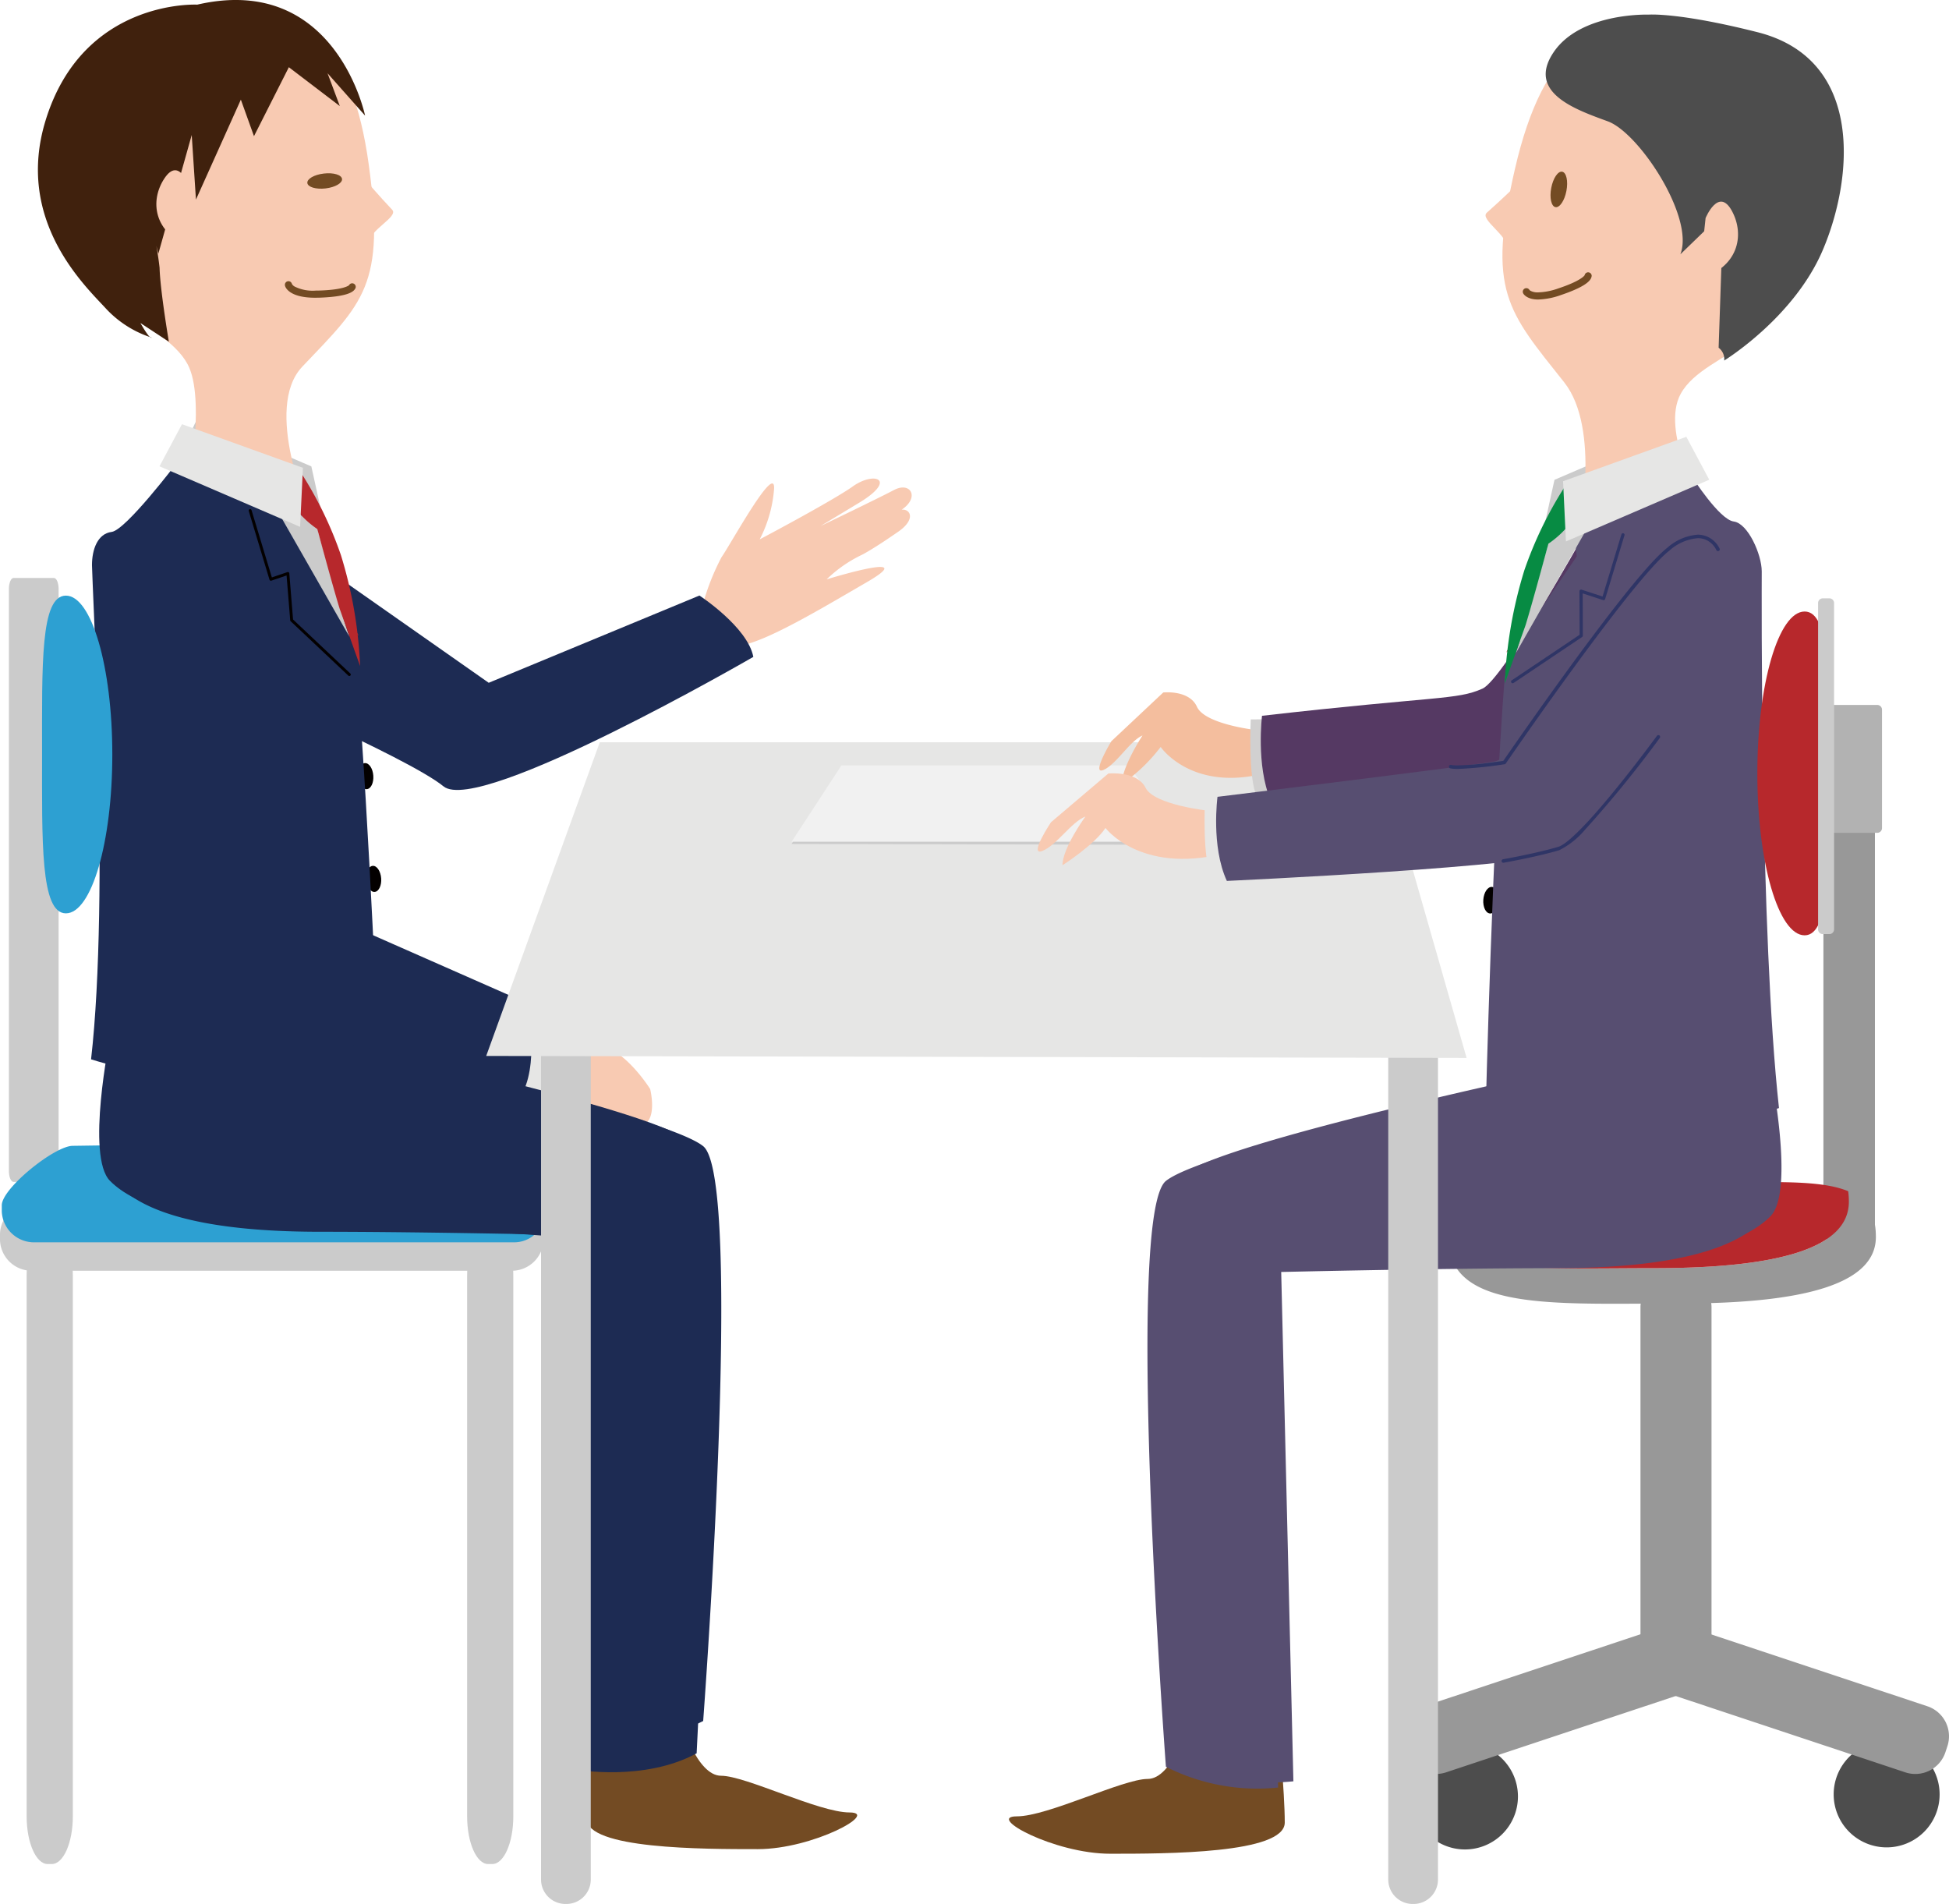
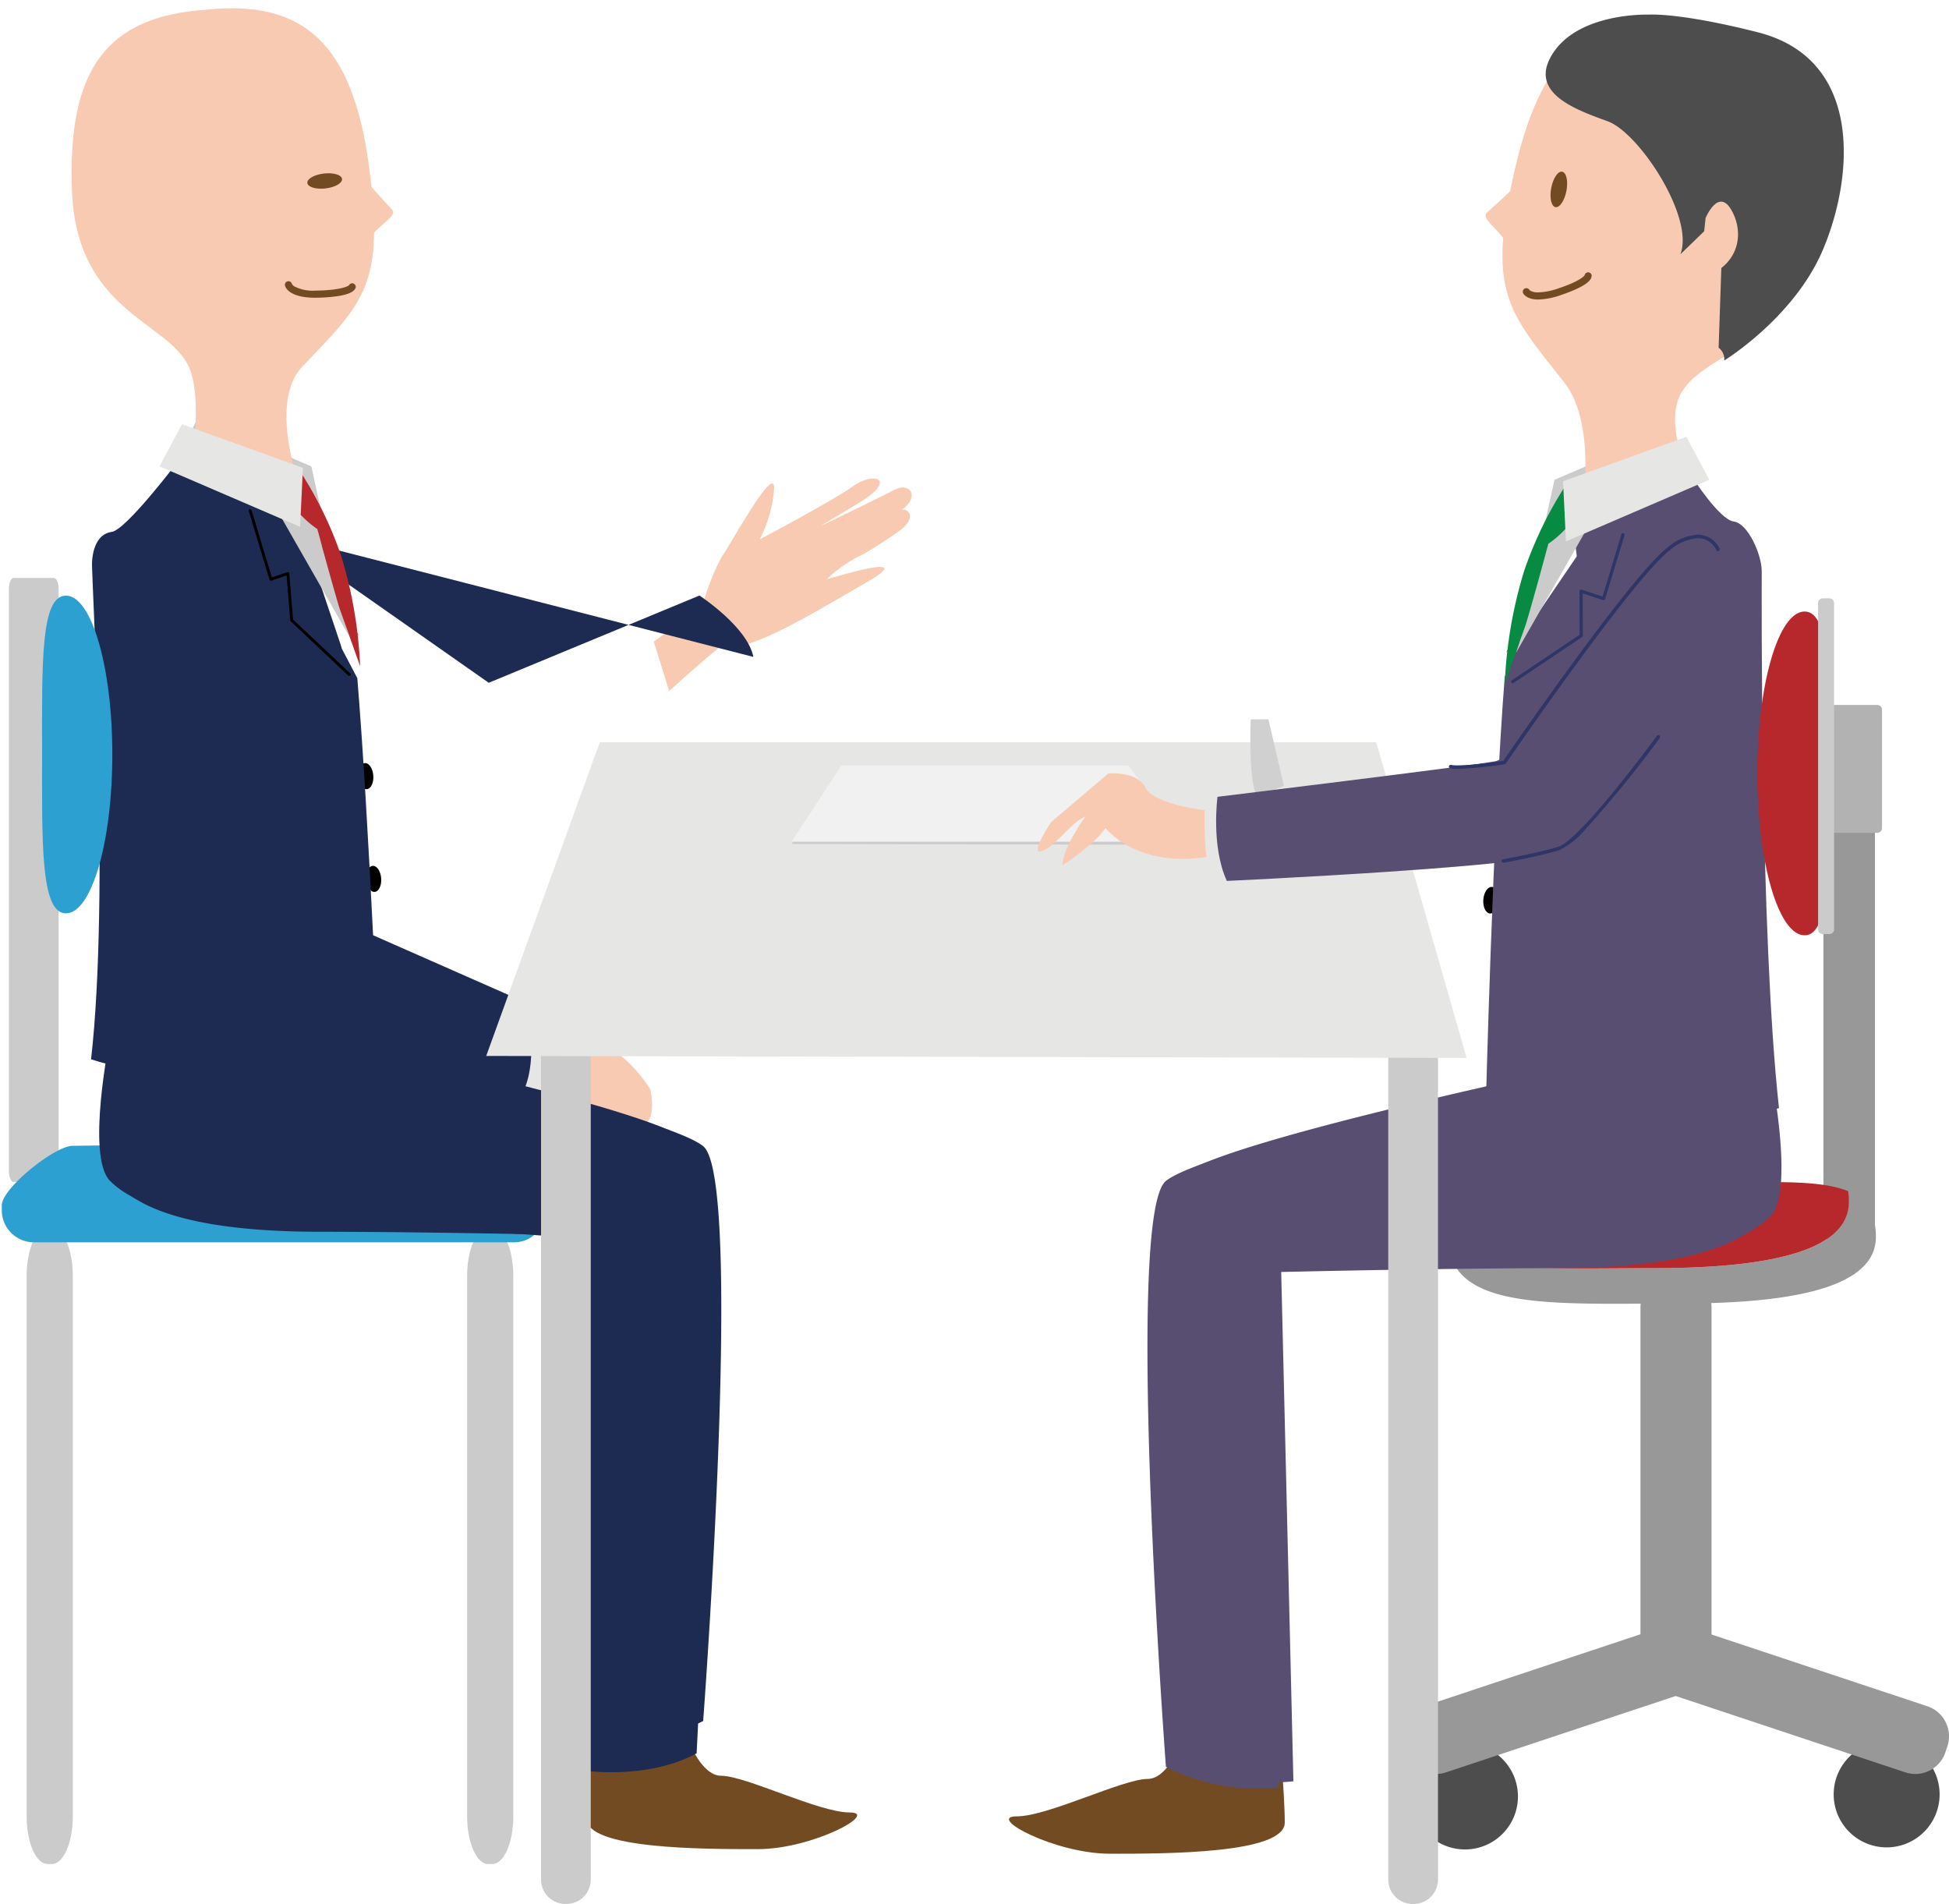
<svg xmlns="http://www.w3.org/2000/svg" width="205.079" height="200.318" viewBox="0 0 205.079 200.318">
  <defs>
    <style>.a{fill:none;}.b{clip-path:url(#a);}.c{clip-path:url(#b);}.d{fill:#f8cab2;}.e{fill:#1d2b53;}.f{fill:#cbcbcb;}.g{fill:#2da0d2;}.h{fill:#734b23;}.i{fill:#030000;}.j{fill:#40210d;}.k{fill:#b7282c;}.l{fill:#e6e6e5;}.m{fill:#989898;}.n{fill:#4d4d4d;}.o{fill:#574e71;}.p{fill:#f1f1f1;}.q{fill:#f4be9e;}.r{fill:#d1d0d0;}.s{fill:#553963;}.t{fill:#078b43;}.u{fill:#2f3566;}.v{fill:#b2b2b2;}</style>
    <clipPath id="a" transform="translate(-0 -0)">
      <rect class="a" width="205.079" height="200.318" />
    </clipPath>
    <clipPath id="b" transform="translate(-0 -0)">
      <rect class="a" x="-697.46" y="-499.841" width="1600" height="1200" />
    </clipPath>
  </defs>
  <title>アセット 4</title>
  <g class="b">
    <g class="c">
      <path class="d" d="M68.794,67.513l5.134-3.821a24.761,24.761,0,0,1,1.994-5.071c.909-1.265,5.717-10.097,5.527-7.162a13.822,13.822,0,0,1-1.511,5.289s7.636-4.035,9.808-5.58c2.269-1.614,4.718-.726.652,1.729l-4.066,2.453s5.897-2.826,7.748-3.801c1.85-.973,2.848,1.022.38,2.322-2.468,1.298-7.742,3.653-7.742,3.653s6.395-3.086,7.63-3.734c1.232-.649,2.342.659.154,2.16-.131.089-2.403,1.684-3.775,2.406a13.888,13.888,0,0,0-3.745,2.599s10.137-3.127,4.221.301c-5.918,3.428-13.118,7.812-14.919,6.518-.251-.18-5.872,4.933-5.872,4.933" transform="translate(-0 -0)" />
-       <path class="e" d="M29.232,56.273l22.193,15.563,22.17-9.179s5.075,3.309,5.672,6.455c0,0-28.847,16.698-32.6,13.622-3.755-3.076-23.45-11.513-23.45-11.513" transform="translate(-0 -0)" />
+       <path class="e" d="M29.232,56.273l22.193,15.563,22.17-9.179s5.075,3.309,5.672,6.455" transform="translate(-0 -0)" />
      <path class="f" d="M6.168,123.189c0,.641-.221,1.162-.493,1.162h-4.247c-.272,0-.493-.521-.493-1.162v-61.219c0-.642.221-1.162.493-1.162h4.247c.272,0,.493.52.493,1.162Z" transform="translate(-0 -0)" />
      <path class="f" d="M54.012,191.102c0,2.77-.99,5.015-2.211,5.015h-.436c-1.222,0-2.212-2.245-2.212-5.015v-56.878c0-2.769.99-5.014,2.212-5.014h.436c1.221,0,2.211,2.245,2.211,5.014Z" transform="translate(-0 -0)" />
      <path class="f" d="M7.663,191.102c0,2.77-.99,5.015-2.212,5.015h-.435c-1.222,0-2.212-2.245-2.212-5.015v-56.878c0-2.769.99-5.014,2.212-5.014h.435c1.222,0,2.212,2.245,2.212,5.014Z" transform="translate(-0 -0)" />
-       <path class="f" d="M57.189,130.478a3.337,3.337,0,0,1-3.446,3.217H3.447a3.338,3.338,0,0,1-3.447-3.217v-.668a3.338,3.338,0,0,1,3.447-3.217h50.296a3.337,3.337,0,0,1,3.446,3.217Z" transform="translate(-0 -0)" />
      <path class="g" d="M57.376,127.451a3.278,3.278,0,0,1-3.346,3.254H3.661a3.392,3.392,0,0,1-3.473-3.254V126.808c0-1.777,5.564-6.255,7.468-6.255l45.643-.645c1.902,0,4.077,5.123,4.077,6.9Z" transform="translate(-0 -0)" />
      <path class="h" d="M71.65,181.068s1.652,5.76,4.227,5.76c2.573,0,10.294,3.861,13.511,3.861s-3.86,3.86-9.652,3.86c-5.791,0-18.016,0-18.016-3.217s.643-9.652.643-9.652Z" transform="translate(-0 -0)" />
      <polygon class="f" points="20.808 43.939 32.761 49.07 34.389 56.468 18.556 48.674 20.808 43.939" />
      <path class="d" d="M38.803,17.327c-1.742-12.681-6.816-17.411-17.162-16.297-10.381.698-14.558,6.238-14.07,19.028.488,12.834,10.211,13.727,12.34,18.621,1.707,3.919-.253,13.892-.253,13.892l6.263.116.003-.025.146-.077h.148l-.002.026,6.361,1.479s-4.931-11.139-.764-15.516c6.431-6.756,8.737-8.524,6.99-21.247" transform="translate(-0 -0)" />
      <path class="h" d="M34.257,19.824c1.008-.118,1.784-.564,1.733-.997-.05-.433-.908-.689-1.917-.569-1.007.117-1.784.563-1.733.996.05.431.909.687,1.917.57" transform="translate(-0 -0)" />
      <path class="i" d="M39.28,81.599c-.056-.757-.455-1.345-.89-1.312-.435.034-.741.672-.685,1.43.056.757.455,1.344.89,1.311.435-.032.743-.672.685-1.429" transform="translate(-0 -0)" />
      <path class="i" d="M40.108,92.41c-.057-.758-.455-1.345-.89-1.313-.435.034-.742.673-.685,1.43.056.758.455,1.344.89,1.312.434-.033.742-.673.685-1.429" transform="translate(-0 -0)" />
-       <path class="j" d="M20.756.488s-12.033-.631-15.962,12.191c-3.188,10.405,3.98,17.227,6.274,19.7a11.226,11.226,0,0,0,4.88,3.138s-.122.309-1.173-1.531l2.994,1.967s-.919-5.416-.978-7.787a34.528,34.528,0,0,0-1.491-6.852l1.361,5.377,3.513-12.487.445,6.794,4.725-10.514,1.381,3.842,3.669-7.255,5.363,4.088-1.292-3.452,3.949,4.457s-3.092-15.03-17.658-11.676" transform="translate(-0 -0)" />
      <path class="d" d="M38.299,18.758s1.659,1.937,2.963,3.307c.721.757-2.486,2.148-2.371,3.474" transform="translate(-0 -0)" />
      <path class="d" d="M19.914,19.722s-1.033-3.326-2.609-.96-1.131,5.743,2.709,7.19" transform="translate(-0 -0)" />
      <path class="e" d="M35.844,67.82l-3.889-11.57-.644-6.389.306.075c-.025-.037-.039-.056-.039-.056l-13.031-1.107s-5.317,7.005-6.797,7.19c-1.48.183-2.072,1.843-2.072,3.502s1.878,34.783-.096,51.988c0,0,16.817,5.523,30.283.361,0,0-1.006-25.076-2.267-40.465l-1.631-3.101c-.039-.13-.08-.274-.123-.428" transform="translate(-0 -0)" />
      <path class="f" d="M31.848,52.515l-.23-.047c.034.043.091.113.17.211Z" transform="translate(-0 -0)" />
      <path class="f" d="M29.127,53.619l7.631,13.355c-.857-2.464-3.369-11.312-3.369-11.312a9.945,9.945,0,0,1-2.704-2.735l1.102-3.009c-.078-.098-.136-.17-.171-.211l-.304-.061Z" transform="translate(-0 -0)" />
      <path class="k" d="M35.844,64.064c.043.123.084.238.123.343l1.731,2.489c-.006-.049-.011-.096-.016-.144Z" transform="translate(-0 -0)" />
      <path class="k" d="M31.788,49.918l-1.104,3.009a9.922,9.922,0,0,0,2.705,2.735s1.597,5.938,2.356,8.402l2.147,6.018a46.022,46.022,0,0,0-2.023-11.689,40.319,40.319,0,0,0-4.081-8.475" transform="translate(-0 -0)" />
      <polygon class="l" points="19.148 44.631 31.874 49.217 31.578 55.432 16.781 49.063 19.148 44.631" />
      <path class="i" d="M36.652,71.081l-6.068-5.719a.145.145,0,0,1-.047-.099l-.383-4.718-1.6.546a.156.156,0,0,1-.12-.01.159.159,0,0,1-.076-.091l-2.183-7.228a.154.154,0,0,1,.102-.19.151.151,0,0,1,.19.102l2.138,7.076,1.636-.558a.163.163,0,0,1,.134.017.155.155,0,0,1,.067.115l.394,4.856,6.025,5.679a.153.153,0,0,1-.104.264.149.149,0,0,1-.105-.042" transform="translate(-0 -0)" />
      <path class="g" d="M11.818,79.38c0-9.23-2.188-16.714-4.885-16.714-2.696,0-2.506,7.35-2.506,16.58,0,9.231-.19,16.848,2.506,16.848,2.697,0,4.885-7.483,4.885-16.714" transform="translate(-0 -0)" />
      <path class="e" d="M12.654,109.865s-2.574,12.439,0,15.014c2.573,2.572,8.578,4.716,21.017,4.716s30.025.43,30.025.43l-1.286,53.188a20.843,20.843,0,0,0,11.58-2.145s4.289-57.048,0-60.479-39.032-10.724-39.032-10.724" transform="translate(-0 -0)" />
      <path class="d" d="M51.686,107.293a58.552,58.552,0,0,0,11.052,2.563c3.012.404,5.676,4.728,5.676,4.728s1.063,4.272-1.715,3.86a23.18,23.18,0,0,1-6.344-2.416,11.821,11.821,0,0,1-9.527-3.292" transform="translate(-0 -0)" />
      <path class="l" d="M54.903,105.576l2.573,1.287s.859,6.434-.857,9.008l-2.574-.43Z" transform="translate(-0 -0)" />
      <path class="e" d="M25.521,63.541l4.719,30.883,25.306,11.152s1.287,6.863-.857,9.865c0,0-36.889-10.722-37.317-16.298-.429-5.577-3.003-20.161-3.003-20.161" transform="translate(-0 -0)" />
      <path class="e" d="M11.57,109.222s-2.549,12.438,0,15.012c2.548,2.574,8.492,4.718,20.807,4.718s27.413,1.251,27.413,1.251l.858,55.982s7.134,1.285,12.654-1.717c0,0,3.239-61.092-1.008-64.523-4.247-3.432-38.643-10.723-38.643-10.723" transform="translate(-0 -0)" />
      <path class="m" d="M180.09,137.491a3.214,3.214,0,0,0-3.277-3.146h-.92a3.214,3.214,0,0,0-3.278,3.146V173.064a3.213,3.213,0,0,0,3.278,3.146h.92a3.213,3.213,0,0,0,3.277-3.146Z" transform="translate(-0 -0)" />
      <path class="n" d="M159.723,189.008a5.574,5.574,0,1,0-5.574,5.574,5.574,5.574,0,0,0,5.574-5.574" transform="translate(-0 -0)" />
      <path class="n" d="M204.092,188.789a5.574,5.574,0,1,0-5.572,5.574,5.572,5.572,0,0,0,5.572-5.574" transform="translate(-0 -0)" />
      <path class="m" d="M180.197,173.636a3.332,3.332,0,0,1-2.109,4.214l-25.932,8.621a3.335,3.335,0,0,1-4.215-2.111l-.21-.633a3.332,3.332,0,0,1,2.112-4.213l25.93-8.621a3.33,3.33,0,0,1,4.213,2.111Z" transform="translate(-0 -0)" />
      <path class="m" d="M172.443,173.636a3.332,3.332,0,0,0,2.111,4.214l25.93,8.621a3.335,3.335,0,0,0,4.215-2.111l.209-.633a3.331,3.331,0,0,0-2.111-4.213l-25.93-8.621a3.33,3.33,0,0,0-4.213,2.111Z" transform="translate(-0 -0)" />
      <path class="m" d="M197.285,87.672c0-.439-.227-.797-.504-.797h-4.414c-.277,0-.502.358-.502.797v41.954c0,.439.225.796.502.796h4.414c.277,0,.504-.357.504-.796Z" transform="translate(-0 -0)" />
      <path class="m" d="M173.998,133.426c13.398,0,20.545-2.187,20.545-6.994a8.112,8.112,0,0,0-.072-1.103c1.918.805,2.914,2.251,2.914,4.818,0,4.808-7.147,6.994-20.545,6.994-12.553,0-23.071.767-24.35-5.605,4.17,2.304,12.291,1.89,21.508,1.89" transform="translate(-0 -0)" />
      <path class="k" d="M176.621,124.464c8.48,0,14.541-.522,17.85.865a8.27,8.27,0,0,1,.072,1.103c0,4.807-7.147,6.994-20.545,6.994-9.217,0-17.338.414-21.508-1.89a7.062,7.062,0,0,1-.131-1.389c0-3.139,10.862-5.683,24.262-5.683" transform="translate(-0 -0)" />
      <path class="h" d="M125.066,181.293s-1.684,5.871-4.308,5.871c-2.622,0-10.492,3.936-13.77,3.936-3.279,0,3.934,3.933,9.836,3.933s18.361,0,18.361-3.279c0-3.278-.654-9.836-.654-9.836Z" transform="translate(-0 -0)" />
      <path class="o" d="M185.193,113.316s2.623,12.678,0,15.301c-2.623,2.622-8.742,4.808-21.42,4.808s-30.601.438-30.601.438l1.312,54.205a21.23,21.23,0,0,1-11.803-2.186s-4.372-58.14,0-61.636c4.371-3.498,39.78-10.93,39.78-10.93" transform="translate(-0 -0)" />
      <path class="o" d="M186.297,112.66s2.598,12.678,0,15.301c-2.596,2.623-8.654,4.808-21.205,4.808s-30.295.438-30.295.438l1.298,54.206a20.84,20.84,0,0,1-11.685-2.186s-4.328-58.141,0-61.637c4.328-3.498,39.383-10.93,39.383-10.93" transform="translate(-0 -0)" />
      <path class="f" d="M59.502,103.883h.09a2.57,2.57,0,0,1,2.57,2.57v91.295a2.57,2.57,0,0,1-2.57,2.57h-.09a2.572,2.572,0,0,1-2.572-2.572V106.455A2.572,2.572,0,0,1,59.502,103.883Z" />
      <path class="f" d="M148.646,103.883h.09a2.572,2.572,0,0,1,2.572,2.572v91.291a2.572,2.572,0,0,1-2.572,2.572h-.09a2.57,2.57,0,0,1-2.57-2.57v-91.295A2.57,2.57,0,0,1,148.646,103.883Z" />
      <polygon class="f" points="175.75 45.253 163.566 50.482 161.908 58.022 178.045 50.079 175.75 45.253" />
      <path class="d" d="M159.416,17.734c2.973-12.871,8.629-17.26,19.158-15.15,10.606,1.685,14.383,7.769,12.69,20.87-1.698,13.145-11.774,13.157-14.42,17.989-2.119,3.869,2.181,11.547,2.181,11.547l-9.629,2.299-.005.025-.213-.051-.217-.025.004-.027-2.836.839s2.342-10.927-1.533-15.816c-5.981-7.541-8.16-9.584-5.18-22.5" transform="translate(-0 -0)" />
      <path class="h" d="M163.225,19.776c.195-1.03.713-1.795,1.154-1.71.442.084.641.986.444,2.016-.196,1.028-.713,1.793-1.155,1.71-.441-.085-.64-.988-.443-2.016" transform="translate(-0 -0)" />
      <path class="d" d="M159.801,19.254s-1.887,1.835-3.354,3.122c-.81.712,2.356,2.44,2.112,3.793" transform="translate(-0 -0)" />
      <path class="n" d="M173.478,1.539s-7.195-.258-10.027,3.992,2.435,6.024,5.734,7.237c3.301,1.213,9.148,10.125,7.627,13.99l4.508-4.363-.481,14.191a1.504,1.504,0,0,1,.586,1.346s7.313-4.475,10.358-11.588c3.207-7.494,4.437-20.101-6.844-22.954-8.33-2.107-11.461-1.851-11.461-1.851" transform="translate(-0 -0)" />
      <path class="d" d="M179.467,22.94s1.371-3.323,2.771-.744c1.399,2.579.627,6.009-3.455,7.138" transform="translate(-0 -0)" />
      <polygon class="l" points="144.81 78.092 63.111 78.092 51.16 111.096 154.32 111.305 144.81 78.092" />
      <polygon class="f" points="83.289 88.793 124.818 88.881 118.715 80.998 88.552 80.936 83.289 88.793" />
      <polygon class="p" points="83.297 88.557 124.825 88.557 118.706 80.521 88.542 80.521 83.297 88.557" />
-       <path class="q" d="M131.955,76.777s-5.188-.604-6.006-2.414-3.549-1.508-3.549-1.508l-5.459,5.129s-2.183,3.619-.819,3.016,2.729-3.016,4.095-3.619c0,0-2.184,3.318-2.184,5.128a18.158,18.158,0,0,0,4.095-3.921s3.275,4.826,11.192,2.714" transform="translate(-0 -0)" />
      <path class="r" d="M133.467,75.674l-1.863.016s-.293,6.31.656,8.13l2.829-1.154" transform="translate(-0 -0)" />
-       <path class="s" d="M166.547,56.465s-8.389,15.023-10.559,15.988c-2.714,1.207-4.695.748-23.195,2.856,0,0-.635,5.197.891,8.847,0,0,30.068-1.517,32.05-3.104,1.983-1.587,13.079-12.739,13.079-12.739" transform="translate(-0 -0)" />
      <path class="i" d="M156.924,83.634c.057-.771.463-1.37.906-1.337.444.033.756.686.699,1.457-.058.772-.464,1.369-.908,1.336-.443-.033-.756-.685-.697-1.456" transform="translate(-0 -0)" />
      <path class="i" d="M156.078,94.652c.059-.771.465-1.371.908-1.338.444.033.756.686.697,1.457-.056.772-.462,1.37-.906,1.337-.443-.032-.756-.685-.699-1.456" transform="translate(-0 -0)" />
      <path class="o" d="M160.664,66.25l5.25-7.723-.869-7.195-.311.08c.026-.039.039-.06.039-.06l13.28-1.174s2.863,4.494,4.373,4.689c1.508.195,2.949,3.488,2.949,5.246,0,1.757-.195,38.241,1.814,56.467,0,0-17.138,5.85-30.861.383,0,0,.721-29.455,2.004-45.758l1.312-3.351c.04-.139.977-1.44,1.02-1.604" transform="translate(-0 -0)" />
      <path class="f" d="M164.498,53.992l.236-.047c-.035.043-.095.115-.175.215Z" transform="translate(-0 -0)" />
      <path class="f" d="M167.271,55.118l-7.777,13.61c.873-2.511,3.433-11.529,3.433-11.529a10.091,10.091,0,0,0,2.756-2.787l-1.125-3.066c.08-.101.141-.172.176-.215l.31-.063Z" transform="translate(-0 -0)" />
      <path class="k" d="M160.426,65.763c-.043.126-.086.243-.125.351l-1.764,2.537c.006-.05.01-.099.016-.147Z" transform="translate(-0 -0)" />
      <path class="t" d="M164.559,51.346l1.125,3.066a10.088,10.088,0,0,1-2.756,2.788s-1.629,6.05-2.4,8.563l-2.19,6.134a46.898,46.898,0,0,1,2.063-11.914,41.212,41.212,0,0,1,4.158-8.637" transform="translate(-0 -0)" />
      <polygon class="l" points="177.441 45.957 164.47 50.632 164.773 56.965 179.853 50.474 177.441 45.957" />
      <path class="u" d="M159.027,71.81a.166.166,0,0,1,.045-.234l7.141-4.791-.018-4.584a.164.164,0,0,1,.07-.137.175.175,0,0,1,.153-.025l2.207.722,1.986-6.541a.169.169,0,0,1,.211-.113.167.167,0,0,1,.111.211l-2.035,6.707a.176.176,0,0,1-.084.101.163.163,0,0,1-.131.011l-2.148-.703.015,4.44a.171.171,0,0,1-.074.142l-7.215,4.841a.18.18,0,0,1-.095.027.164.164,0,0,1-.139-.074" transform="translate(-0 -0)" />
      <path class="v" d="M192.18,74.167h5.347a.504.504,0,0,1,.504.504V87.121a.502.502,0,0,1-.502.502h-5.35a.502.502,0,0,1-.502-.502v-12.451A.503.503,0,0,1,192.18,74.167Z" />
      <path class="k" d="M184.912,81.373c0-9.408,2.229-17.035,4.977-17.035,2.75,0,2.554,7.49,2.554,16.897,0,9.408.196,17.171-2.554,17.171-2.748,0-4.977-7.626-4.977-17.033" transform="translate(-0 -0)" />
      <path class="f" d="M192.986,63.433a.491.491,0,0,0-.502-.48h-.678a.491.491,0,0,0-.502.48v34.361a.492.492,0,0,0,.502.481h.678a.492.492,0,0,0,.502-.481Z" transform="translate(-0 -0)" />
      <path class="d" d="M127.182,85.302s-5.731-.604-6.636-2.413c-.905-1.811-3.922-1.508-3.922-1.508l-6.034,5.127s-2.412,3.621-.904,3.018c1.509-.604,3.017-3.018,4.525-3.62,0,0-2.414,3.318-2.414,5.127,0,0,3.319-2.111,4.526-3.921,0,0,3.62,4.827,12.369,2.714" transform="translate(-0 -0)" />
      <path class="l" d="M128.853,84.199l-2.059.014s-.324,6.311.725,8.131l3.127-1.153" transform="translate(-0 -0)" />
      <path class="o" d="M175.355,63.929s-15.475,15.693-18.043,16.17c-2.57.478-29.203,3.734-29.203,3.734s-.702,5.196.983,8.848c0,0,33.23-1.518,35.421-3.106,2.192-1.586,14.451-12.738,14.451-12.738" transform="translate(-0 -0)" />
      <path class="u" d="M152.607,80.84a.185.185,0,0,1,.076-.363,3.598,3.598,0,0,0,.719.05,28.26,28.26,0,0,0,3.06-.244c.821-.099,1.499-.198,1.721-.232.412-.596,3.539-5.133,7.096-10.001,3.824-5.231,8.115-10.825,10.135-12.398a5.446,5.446,0,0,1,3.228-1.4,2.552,2.552,0,0,1,2.301,1.475.185.185,0,0,1-.098.243.187.187,0,0,1-.244-.099,1.49,1.49,0,0,0-.101-.187,2.421,2.421,0,0,0-.342-.435,2.076,2.076,0,0,0-1.516-.626,5.113,5.113,0,0,0-3.002,1.322c-1.441,1.116-4.246,4.56-7.152,8.407-2.912,3.848-5.947,8.111-7.906,10.904-1.309,1.863-2.135,3.068-2.139,3.072a.178.178,0,0,1-.123.078,44.528,44.528,0,0,1-4.918.495,4.227,4.227,0,0,1-.795-.061" transform="translate(-0 -0)" />
      <path class="u" d="M158.004,90.617a.186.186,0,0,1,.152-.215c.002,0,.85-.148,2.002-.387,1.153-.237,2.606-.564,3.805-.919.799-.221,2.537-1.94,4.291-3.976,1.768-2.039,3.609-4.405,4.799-5.972.793-1.045,1.295-1.73,1.297-1.732a.185.185,0,0,1,.258-.041.188.188,0,0,1,.041.26,118.487,118.487,0,0,1-7.842,9.628,8.623,8.623,0,0,1-2.739,2.188c-2.431.721-5.845,1.314-5.849,1.316a.17.17,0,0,1-.031.003.187.187,0,0,1-.184-.153" transform="translate(-0 -0)" />
      <path class="h" d="M160.272,30.859a.372.372,0,0,1,.167-.502.377.377,0,0,1,.498.156l.002-.002a.43.43,0,0,0,.102.081,1.586,1.586,0,0,0,.825.169,6.954,6.954,0,0,0,2.122-.423c2.219-.735,2.713-1.297,2.752-1.385a.374.374,0,0,1,.741.072c-.042.331-.239,1.004-3.255,2.023a7.679,7.679,0,0,1-2.36.463h-.042c-1.112,0-1.51-.539-1.552-.652" transform="translate(-0 -0)" />
      <path class="h" d="M29.984,30.027a.374.374,0,0,1,.731-.157l.002-.001v.002a.188.188,0,0,0,.022.041.783.783,0,0,0,.246.227,4.248,4.248,0,0,0,2.261.433c.143,0,.293-.002.452-.007,2.334-.08,2.964-.485,3.027-.559l.002.002a.374.374,0,0,1,.691.277c-.134.306-.511.899-3.694,1.03-.167.005-.325.007-.478.009h-.109c-2.687,0-3.138-1.097-3.153-1.297m6.741-.021.002.002Z" transform="translate(-0 -0)" />
    </g>
  </g>
</svg>